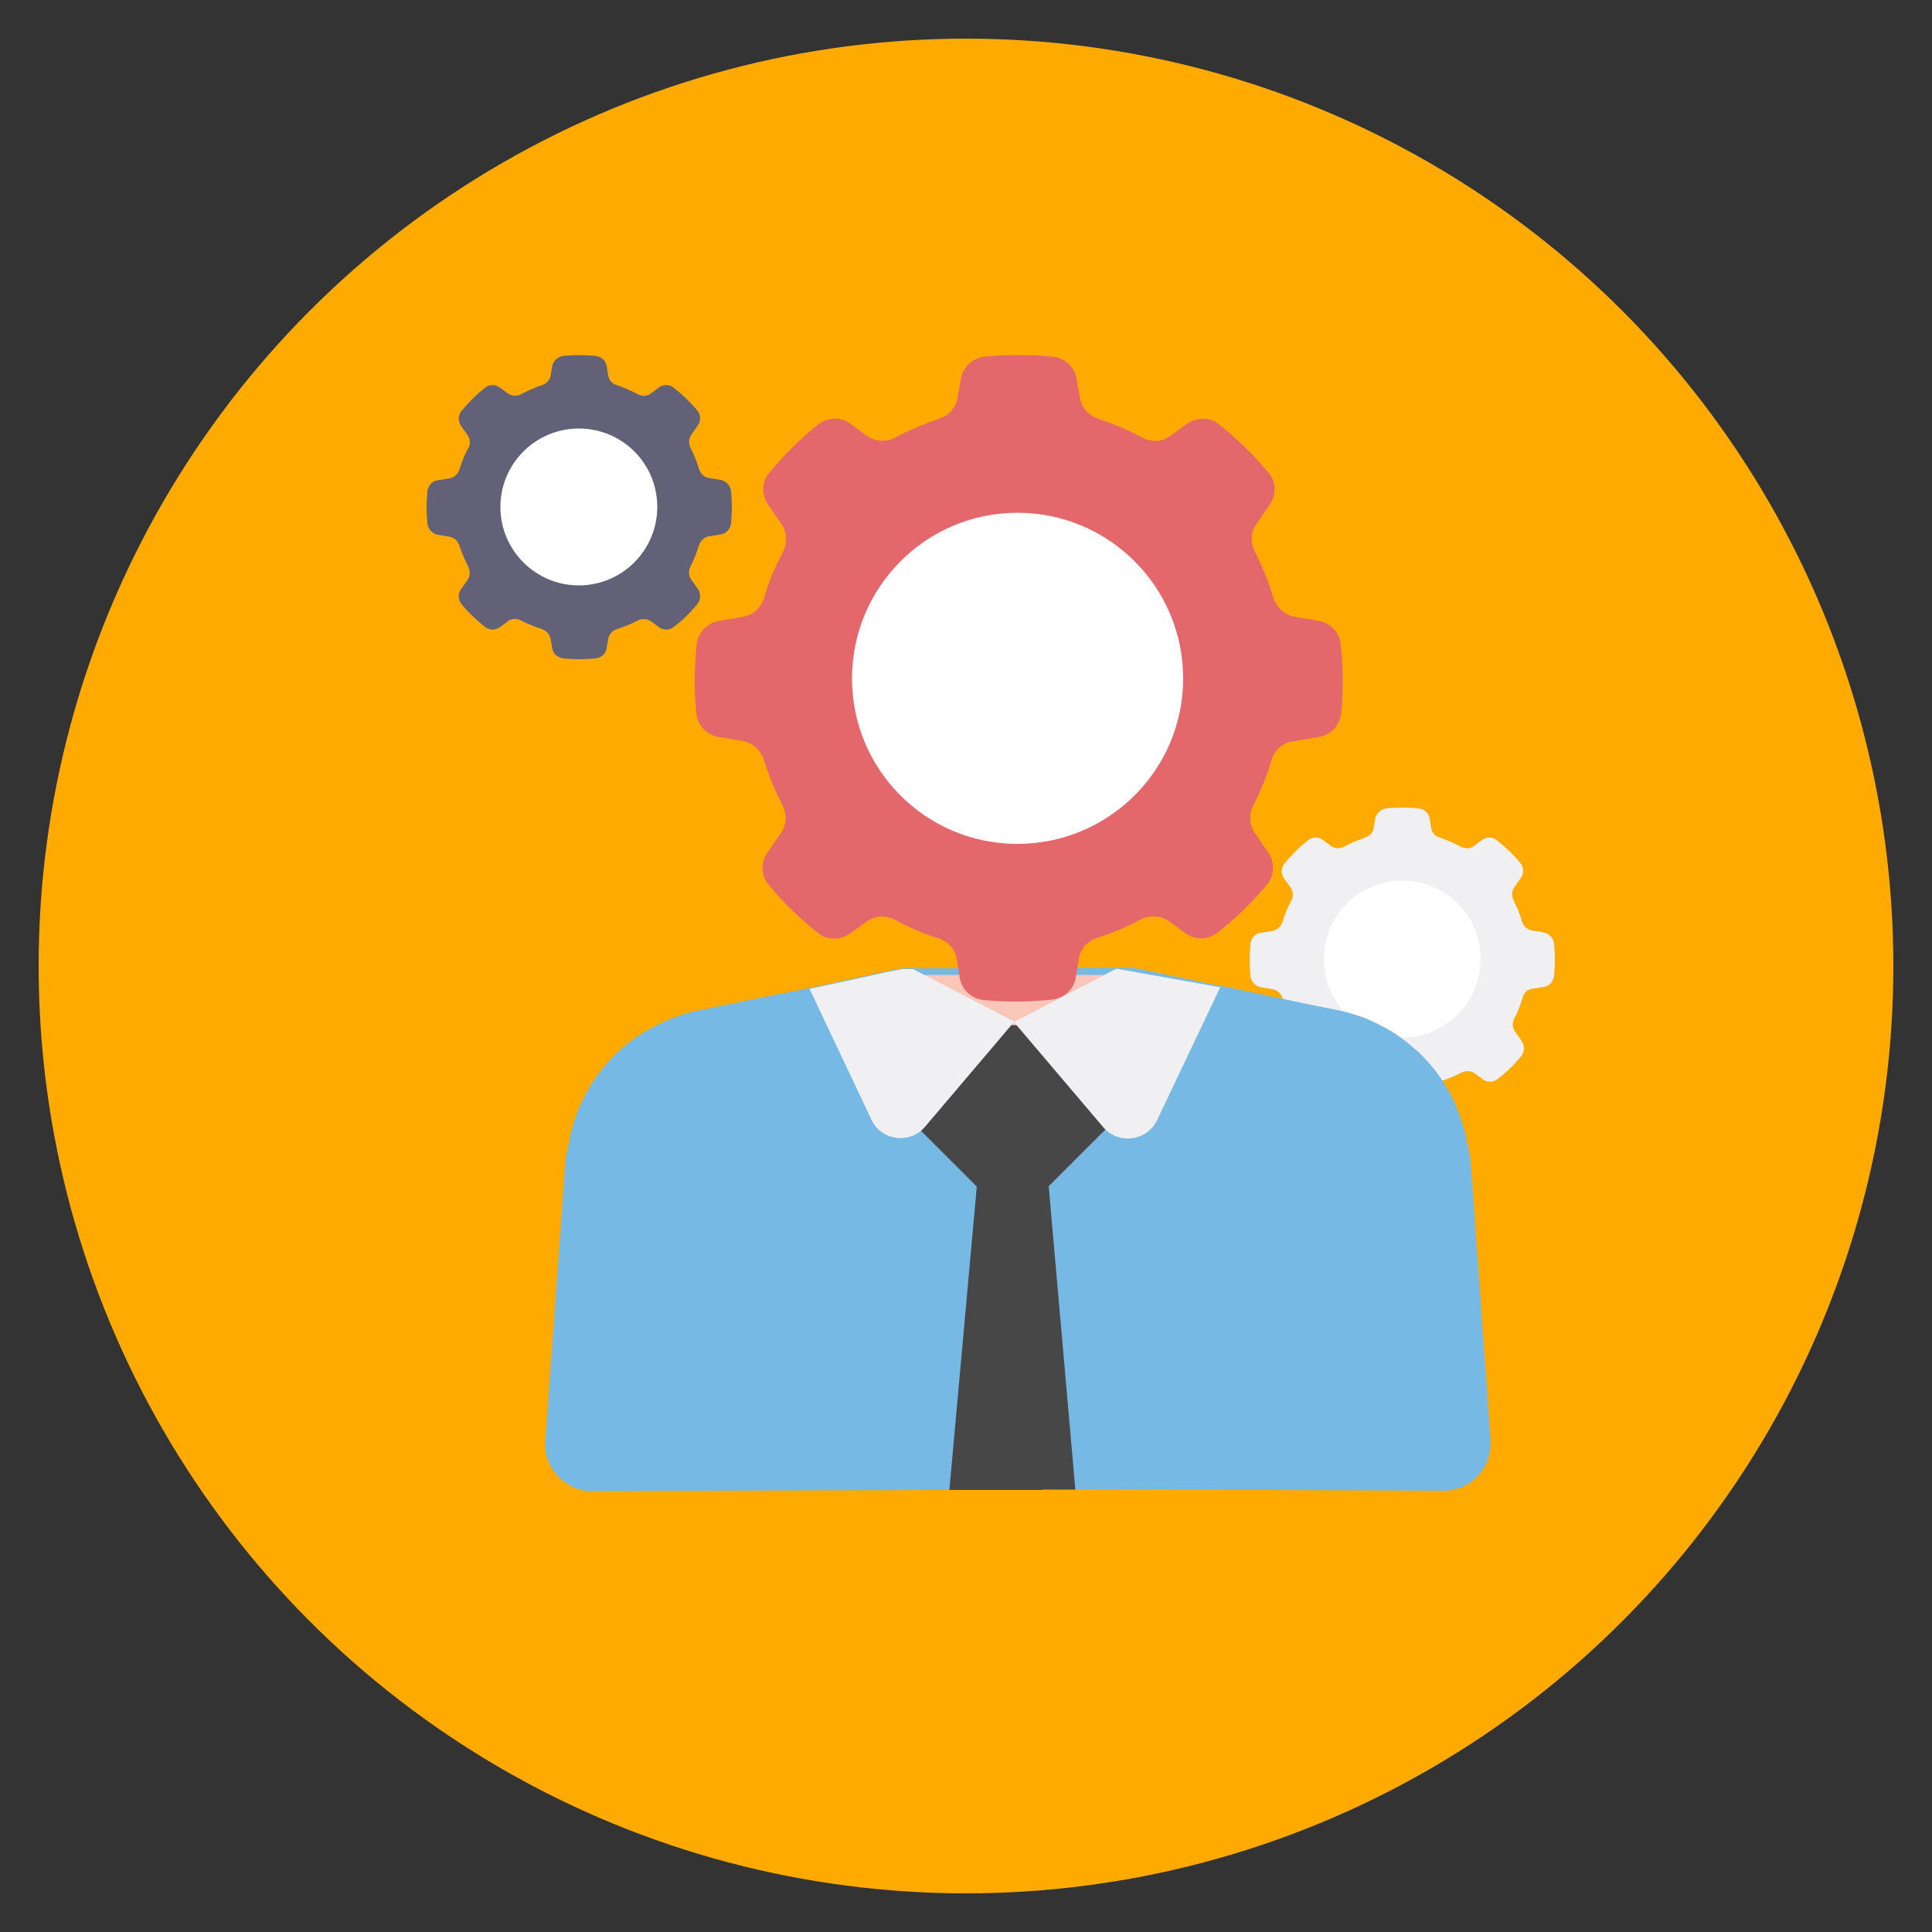
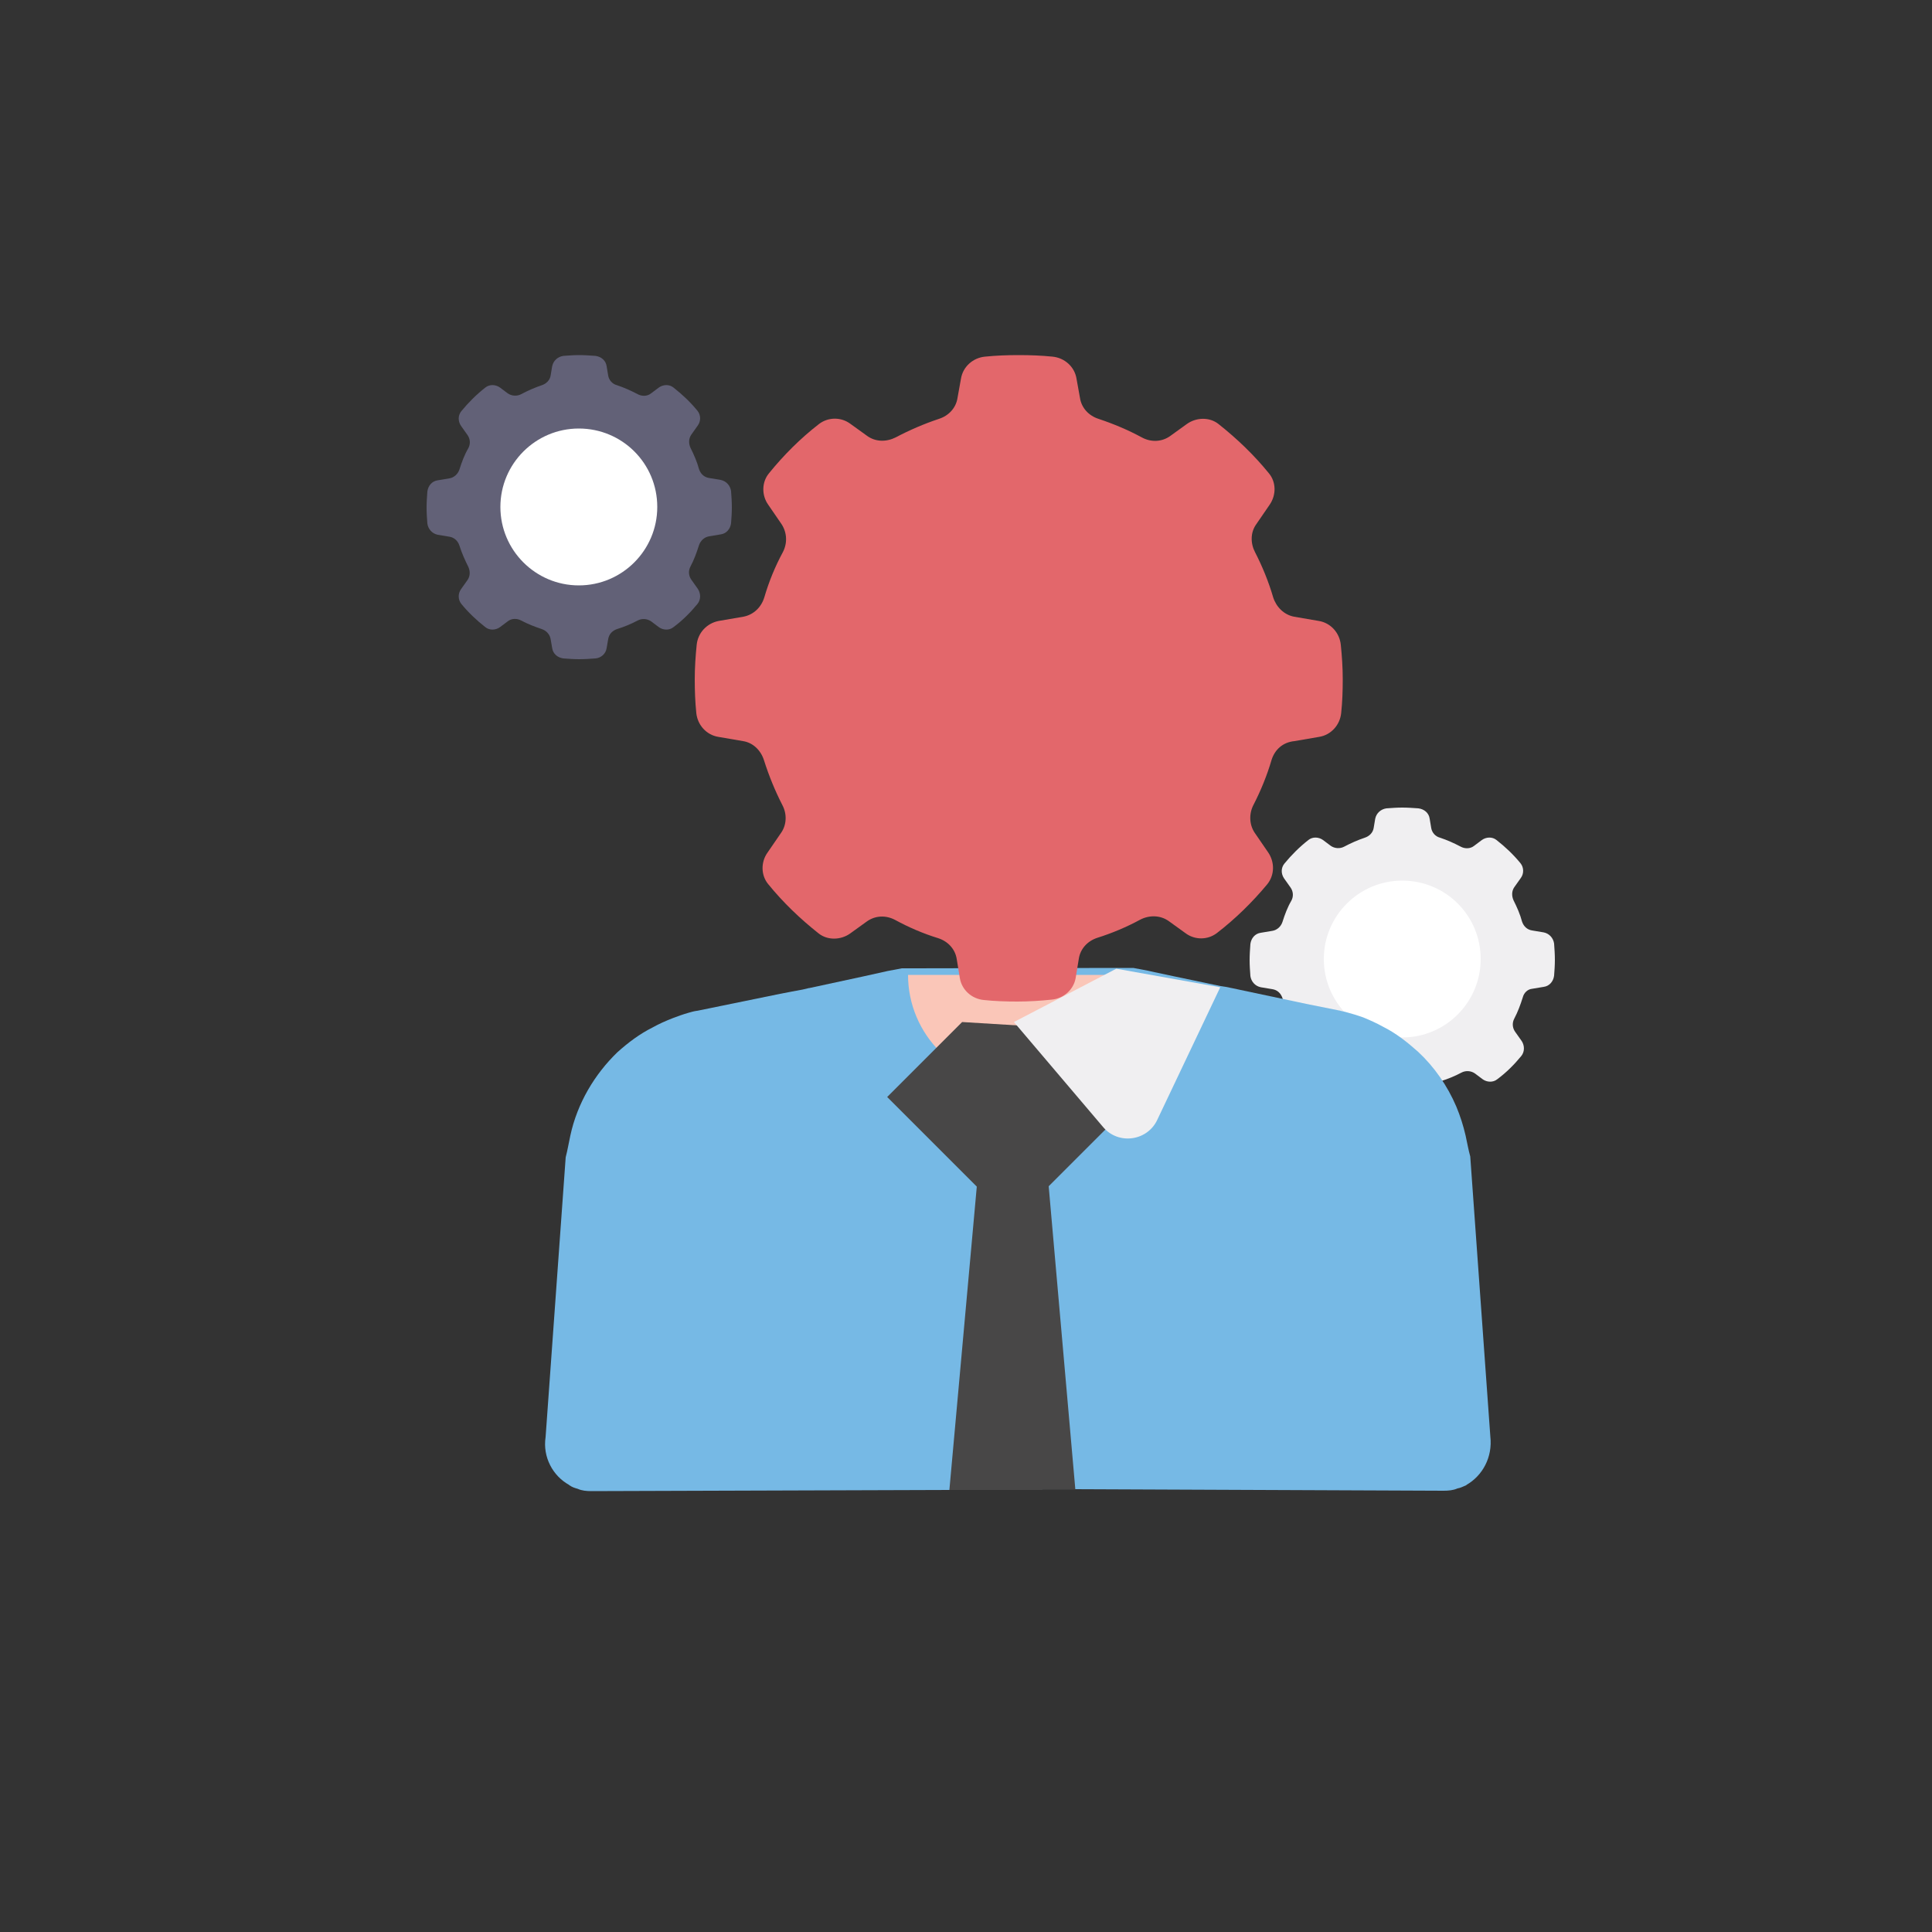
<svg xmlns="http://www.w3.org/2000/svg" version="1.1" id="Layer_1" x="0px" y="0px" width="50px" height="50px" viewBox="0 0 50 50" style="enable-background:new 0 0 50 50;" xml:space="preserve">
  <rect x="0" y="0" width="50" height="50" fill="#333333" stroke="none" />
  <style type="text/css">
	.st0{fill:#FFAA00;}
	.st1{fill:#D9EFF0;}
	.st2{fill:#3F5281;}
	.st3{fill:#F0EFF1;}
	.st4{fill:#FFFFFF;}
	.st5{fill:#626177;}
	.st6{fill:#76B9E5;}
	.st7{fill:#FAC6B8;}
	.st8{fill:#484747;}
	.st9{fill:#E3676B;}
</style>
-   <circle class="st0" cx="25" cy="25" r="24" />
  <g>
    <g>
      <path class="st3" d="M39.41,25.81c-0.06,0.19-0.13,0.38-0.22,0.55c-0.06,0.11-0.05,0.24,0.02,0.34l0.17,0.24    c0.08,0.12,0.08,0.28-0.01,0.39c-0.18,0.22-0.39,0.43-0.62,0.6c-0.11,0.09-0.27,0.08-0.38,0l-0.2-0.15    c-0.1-0.07-0.24-0.08-0.35-0.02c-0.17,0.09-0.34,0.16-0.53,0.22c-0.12,0.04-0.21,0.13-0.23,0.26L37,28.48    c-0.02,0.15-0.15,0.26-0.29,0.27c-0.14,0.01-0.28,0.02-0.42,0.02c-0.14,0-0.28-0.01-0.41-0.02c-0.15-0.02-0.27-0.12-0.29-0.27    l-0.04-0.23c-0.02-0.12-0.11-0.22-0.23-0.26c-0.18-0.06-0.36-0.13-0.53-0.22c-0.11-0.06-0.25-0.06-0.35,0.02l-0.2,0.15    c-0.11,0.08-0.27,0.09-0.38,0c-0.23-0.18-0.44-0.38-0.62-0.6c-0.09-0.11-0.09-0.27-0.01-0.38l0.17-0.24    c0.07-0.1,0.07-0.23,0.02-0.34c-0.09-0.18-0.17-0.36-0.23-0.55c-0.04-0.12-0.13-0.21-0.26-0.23l-0.3-0.05    c-0.15-0.03-0.25-0.15-0.27-0.29c-0.01-0.14-0.02-0.27-0.02-0.41c0-0.14,0.01-0.28,0.02-0.42c0.02-0.15,0.12-0.27,0.27-0.29    l0.3-0.05c0.12-0.02,0.22-0.11,0.26-0.23c0.06-0.19,0.13-0.38,0.23-0.55c0.06-0.11,0.05-0.24-0.02-0.34l-0.17-0.24    c-0.08-0.12-0.08-0.27,0.01-0.38c0.18-0.22,0.39-0.43,0.62-0.61c0.11-0.09,0.27-0.08,0.38,0l0.2,0.15    c0.1,0.07,0.24,0.08,0.35,0.02c0.17-0.09,0.35-0.17,0.53-0.23c0.12-0.04,0.21-0.13,0.23-0.25l0.04-0.24    c0.03-0.15,0.15-0.25,0.29-0.27c0.14-0.01,0.27-0.02,0.41-0.02c0.14,0,0.28,0.01,0.42,0.02c0.15,0.02,0.27,0.12,0.29,0.27    l0.04,0.24c0.02,0.12,0.11,0.22,0.23,0.25c0.18,0.06,0.36,0.14,0.53,0.23c0.11,0.06,0.25,0.06,0.35-0.02l0.2-0.15    c0.11-0.08,0.27-0.09,0.38,0c0.23,0.18,0.44,0.38,0.62,0.6c0.09,0.11,0.09,0.27,0.01,0.38l-0.17,0.24    c-0.07,0.1-0.07,0.23-0.02,0.34c0.09,0.18,0.17,0.36,0.22,0.55c0.04,0.12,0.13,0.21,0.26,0.23l0.3,0.05    c0.15,0.03,0.25,0.15,0.27,0.29c0.01,0.14,0.02,0.28,0.02,0.42c0,0.14-0.01,0.28-0.02,0.41c-0.02,0.15-0.12,0.27-0.27,0.29    l-0.3,0.05C39.54,25.6,39.44,25.69,39.41,25.81z" />
      <path class="st4" d="M38.32,24.82c0,1.12-0.91,2.03-2.03,2.03s-2.03-0.91-2.03-2.03c0-1.12,0.91-2.03,2.03-2.03    S38.32,23.69,38.32,24.82z" />
    </g>
    <g>
      <path class="st5" d="M18.09,14.11c-0.06,0.19-0.13,0.38-0.22,0.55c-0.06,0.11-0.05,0.24,0.02,0.34l0.17,0.24    c0.08,0.12,0.08,0.28-0.01,0.39c-0.18,0.22-0.39,0.43-0.62,0.6c-0.11,0.09-0.27,0.08-0.38,0l-0.2-0.15    c-0.1-0.07-0.24-0.08-0.35-0.02c-0.17,0.09-0.34,0.16-0.53,0.22c-0.12,0.04-0.21,0.13-0.23,0.26l-0.04,0.23    c-0.02,0.15-0.15,0.26-0.29,0.27c-0.14,0.01-0.28,0.02-0.42,0.02c-0.14,0-0.28-0.01-0.41-0.02c-0.15-0.02-0.27-0.12-0.29-0.27    l-0.04-0.23c-0.02-0.12-0.11-0.22-0.23-0.26c-0.18-0.06-0.36-0.13-0.53-0.22c-0.11-0.06-0.25-0.06-0.35,0.02l-0.2,0.15    c-0.11,0.08-0.27,0.09-0.38,0c-0.23-0.18-0.44-0.38-0.62-0.6c-0.09-0.11-0.09-0.27-0.01-0.38l0.17-0.24    c0.07-0.1,0.07-0.23,0.02-0.34c-0.09-0.18-0.17-0.36-0.23-0.55c-0.04-0.12-0.13-0.21-0.26-0.23l-0.3-0.05    c-0.15-0.03-0.25-0.15-0.27-0.29c-0.01-0.14-0.02-0.27-0.02-0.41c0-0.14,0.01-0.28,0.02-0.42c0.02-0.15,0.12-0.27,0.27-0.29    l0.3-0.05c0.12-0.02,0.22-0.11,0.26-0.23c0.06-0.19,0.13-0.38,0.23-0.55c0.06-0.11,0.05-0.24-0.02-0.34l-0.17-0.24    c-0.08-0.12-0.08-0.27,0.01-0.38c0.18-0.22,0.39-0.43,0.62-0.61c0.11-0.09,0.27-0.08,0.38,0l0.2,0.15    c0.1,0.07,0.24,0.08,0.35,0.02c0.17-0.09,0.35-0.17,0.53-0.23c0.12-0.04,0.21-0.13,0.23-0.25l0.04-0.24    c0.03-0.15,0.15-0.25,0.29-0.27c0.14-0.01,0.27-0.02,0.41-0.02c0.14,0,0.28,0.01,0.42,0.02c0.15,0.02,0.27,0.12,0.29,0.27    l0.04,0.24c0.02,0.12,0.11,0.22,0.23,0.25c0.18,0.06,0.36,0.14,0.53,0.23c0.11,0.06,0.25,0.06,0.35-0.02l0.2-0.15    c0.11-0.08,0.27-0.09,0.38,0c0.23,0.18,0.44,0.38,0.62,0.6c0.09,0.11,0.09,0.27,0.01,0.38l-0.17,0.24    c-0.07,0.1-0.07,0.23-0.02,0.34c0.09,0.18,0.17,0.36,0.22,0.55c0.04,0.12,0.13,0.21,0.26,0.23l0.3,0.05    c0.15,0.03,0.25,0.15,0.27,0.29c0.01,0.14,0.02,0.28,0.02,0.42c0,0.14-0.01,0.28-0.02,0.41c-0.02,0.15-0.12,0.27-0.27,0.29    l-0.3,0.05C18.23,13.9,18.13,13.99,18.09,14.11z" />
      <path class="st4" d="M17.01,13.12c0,1.12-0.91,2.03-2.03,2.03s-2.03-0.91-2.03-2.03c0-1.12,0.91-2.03,2.03-2.03    S17.01,11.99,17.01,13.12z" />
    </g>
    <g>
      <g>
        <g>
          <path class="st6" d="M37.95,38.43c0,0.01,0,0.01-0.01,0.01c-0.07,0.03-0.15,0.07-0.22,0.08c-0.11,0.05-0.24,0.06-0.36,0.06      l-9.53-0.04h-0.87l0.01,0.01h-0.42l-1.98,0.01l-9.26,0.03c-0.13,0-0.25-0.01-0.36-0.06c-0.07-0.02-0.14-0.04-0.21-0.09      c-0.01,0-0.01,0-0.01-0.01c-0.42-0.23-0.69-0.72-0.61-1.24l0.52-7.24c0.05-0.19,0.08-0.38,0.12-0.56      c0.18-0.84,0.63-1.59,1.22-2.16c0.28-0.25,0.57-0.47,0.91-0.64c0.16-0.09,0.34-0.17,0.52-0.24c0.13-0.05,0.27-0.1,0.41-0.14      c0.07-0.02,0.14-0.04,0.21-0.05h0.01l2.15-0.44l0.31-0.06l0.27-0.05l0.17-0.04l0.01,0l1.39-0.3l0.45-0.1l0.18-0.04l0.37-0.07      h0.28l5.27-0.01h0.44l0.37,0.07l0.18,0.04l0.47,0.1l1.24,0.26l0.13,0.02l0.2,0.04l0.28,0.06L33.9,26l0.75,0.15h0.01      c0.06,0.02,0.14,0.03,0.2,0.05c0.15,0.04,0.28,0.08,0.42,0.13c0.17,0.07,0.35,0.15,0.51,0.24c0.34,0.17,0.63,0.4,0.91,0.65      c0.42,0.39,0.76,0.88,0.99,1.42c0.1,0.24,0.18,0.49,0.24,0.75c0.04,0.18,0.07,0.36,0.12,0.54l0.52,7.25      C38.63,37.71,38.37,38.19,37.95,38.43z" />
          <path class="st7" d="M29.13,25.23c0,1.56-1.27,2.81-2.82,2.81h-0.01c-1.55-0.01-2.8-1.27-2.8-2.81" />
        </g>
      </g>
      <g>
        <polygon class="st8" points="26.96,38.55 26.97,38.56 26.55,38.56 24.57,38.56 25.28,30.7 27.14,30.7 27.83,38.55    " />
        <path class="st8" d="M29.45,28.39l-2.64,2.64c-0.33,0.33-0.87,0.33-1.21,0l-2.64-2.64l1.94-1.94l2.78,0.17L29.45,28.39z" />
-         <path class="st3" d="M26.25,26.44l-2.31,2.72c-0.4,0.47-1.16,0.36-1.4-0.21l-1.59-3.36l0.01,0l1.39-0.3l0.45-0.1l0.18-0.04     l0.37-0.07h0.28L26.25,26.44z" />
        <path class="st3" d="M28.89,25.07L28.89,25.07l-2.65,1.38l2.31,2.72c0.4,0.47,1.16,0.36,1.41-0.21l1.62-3.41L28.89,25.07z" />
      </g>
    </g>
    <g>
      <path class="st9" d="M32.91,19.66c-0.12,0.41-0.28,0.8-0.47,1.17c-0.12,0.23-0.11,0.51,0.03,0.72l0.35,0.51    c0.17,0.25,0.17,0.58-0.02,0.82c-0.39,0.47-0.83,0.9-1.31,1.27c-0.24,0.18-0.57,0.18-0.81,0l-0.43-0.31    c-0.22-0.16-0.51-0.16-0.74-0.04c-0.35,0.19-0.73,0.35-1.11,0.47c-0.25,0.08-0.44,0.28-0.48,0.54l-0.08,0.49    c-0.05,0.31-0.31,0.54-0.62,0.57c-0.29,0.03-0.59,0.05-0.89,0.05c-0.3,0-0.59-0.01-0.87-0.04c-0.31-0.03-0.57-0.26-0.62-0.57    l-0.08-0.49c-0.04-0.26-0.23-0.46-0.48-0.54c-0.39-0.12-0.76-0.28-1.11-0.47c-0.24-0.13-0.52-0.12-0.74,0.04l-0.43,0.31    c-0.24,0.17-0.58,0.18-0.81,0c-0.48-0.38-0.92-0.8-1.31-1.28c-0.19-0.23-0.19-0.57-0.02-0.81l0.35-0.51    c0.15-0.21,0.16-0.49,0.04-0.72c-0.19-0.37-0.35-0.76-0.48-1.17c-0.08-0.25-0.28-0.45-0.54-0.49l-0.64-0.11    c-0.31-0.05-0.54-0.31-0.57-0.62c-0.03-0.29-0.04-0.58-0.04-0.87c0-0.3,0.02-0.6,0.05-0.89c0.03-0.31,0.26-0.56,0.57-0.62    l0.64-0.11c0.26-0.05,0.46-0.24,0.54-0.5c0.12-0.41,0.28-0.8,0.48-1.17c0.12-0.23,0.11-0.5-0.03-0.72l-0.35-0.51    c-0.17-0.24-0.17-0.58,0.02-0.81c0.38-0.47,0.82-0.91,1.3-1.28c0.24-0.18,0.57-0.18,0.81,0l0.43,0.31    c0.22,0.16,0.5,0.16,0.74,0.04c0.36-0.19,0.73-0.35,1.12-0.48c0.25-0.08,0.44-0.28,0.48-0.54l0.09-0.5    c0.05-0.31,0.31-0.54,0.62-0.57c0.29-0.03,0.58-0.04,0.87-0.04c0.3,0,0.59,0.01,0.88,0.04c0.31,0.03,0.57,0.26,0.62,0.57l0.09,0.5    c0.04,0.26,0.23,0.46,0.48,0.54c0.39,0.13,0.77,0.29,1.12,0.48c0.24,0.13,0.52,0.12,0.74-0.04l0.43-0.31    c0.24-0.17,0.58-0.18,0.81,0c0.48,0.38,0.92,0.8,1.31,1.28c0.19,0.23,0.19,0.56,0.02,0.81l-0.35,0.51    c-0.15,0.21-0.15,0.49-0.03,0.72c0.19,0.37,0.35,0.76,0.47,1.17c0.08,0.25,0.28,0.45,0.54,0.5l0.64,0.11    c0.31,0.05,0.54,0.31,0.57,0.62c0.03,0.29,0.05,0.59,0.05,0.89c0,0.3-0.01,0.59-0.04,0.87c-0.03,0.31-0.26,0.57-0.57,0.62    l-0.64,0.11C33.19,19.21,32.99,19.41,32.91,19.66z" />
-       <path class="st4" d="M30.62,17.56c0,2.37-1.93,4.28-4.29,4.28c-2.37,0-4.28-1.92-4.28-4.28c0-2.37,1.92-4.29,4.28-4.29    C28.7,13.27,30.62,15.19,30.62,17.56z" />
    </g>
  </g>
</svg>